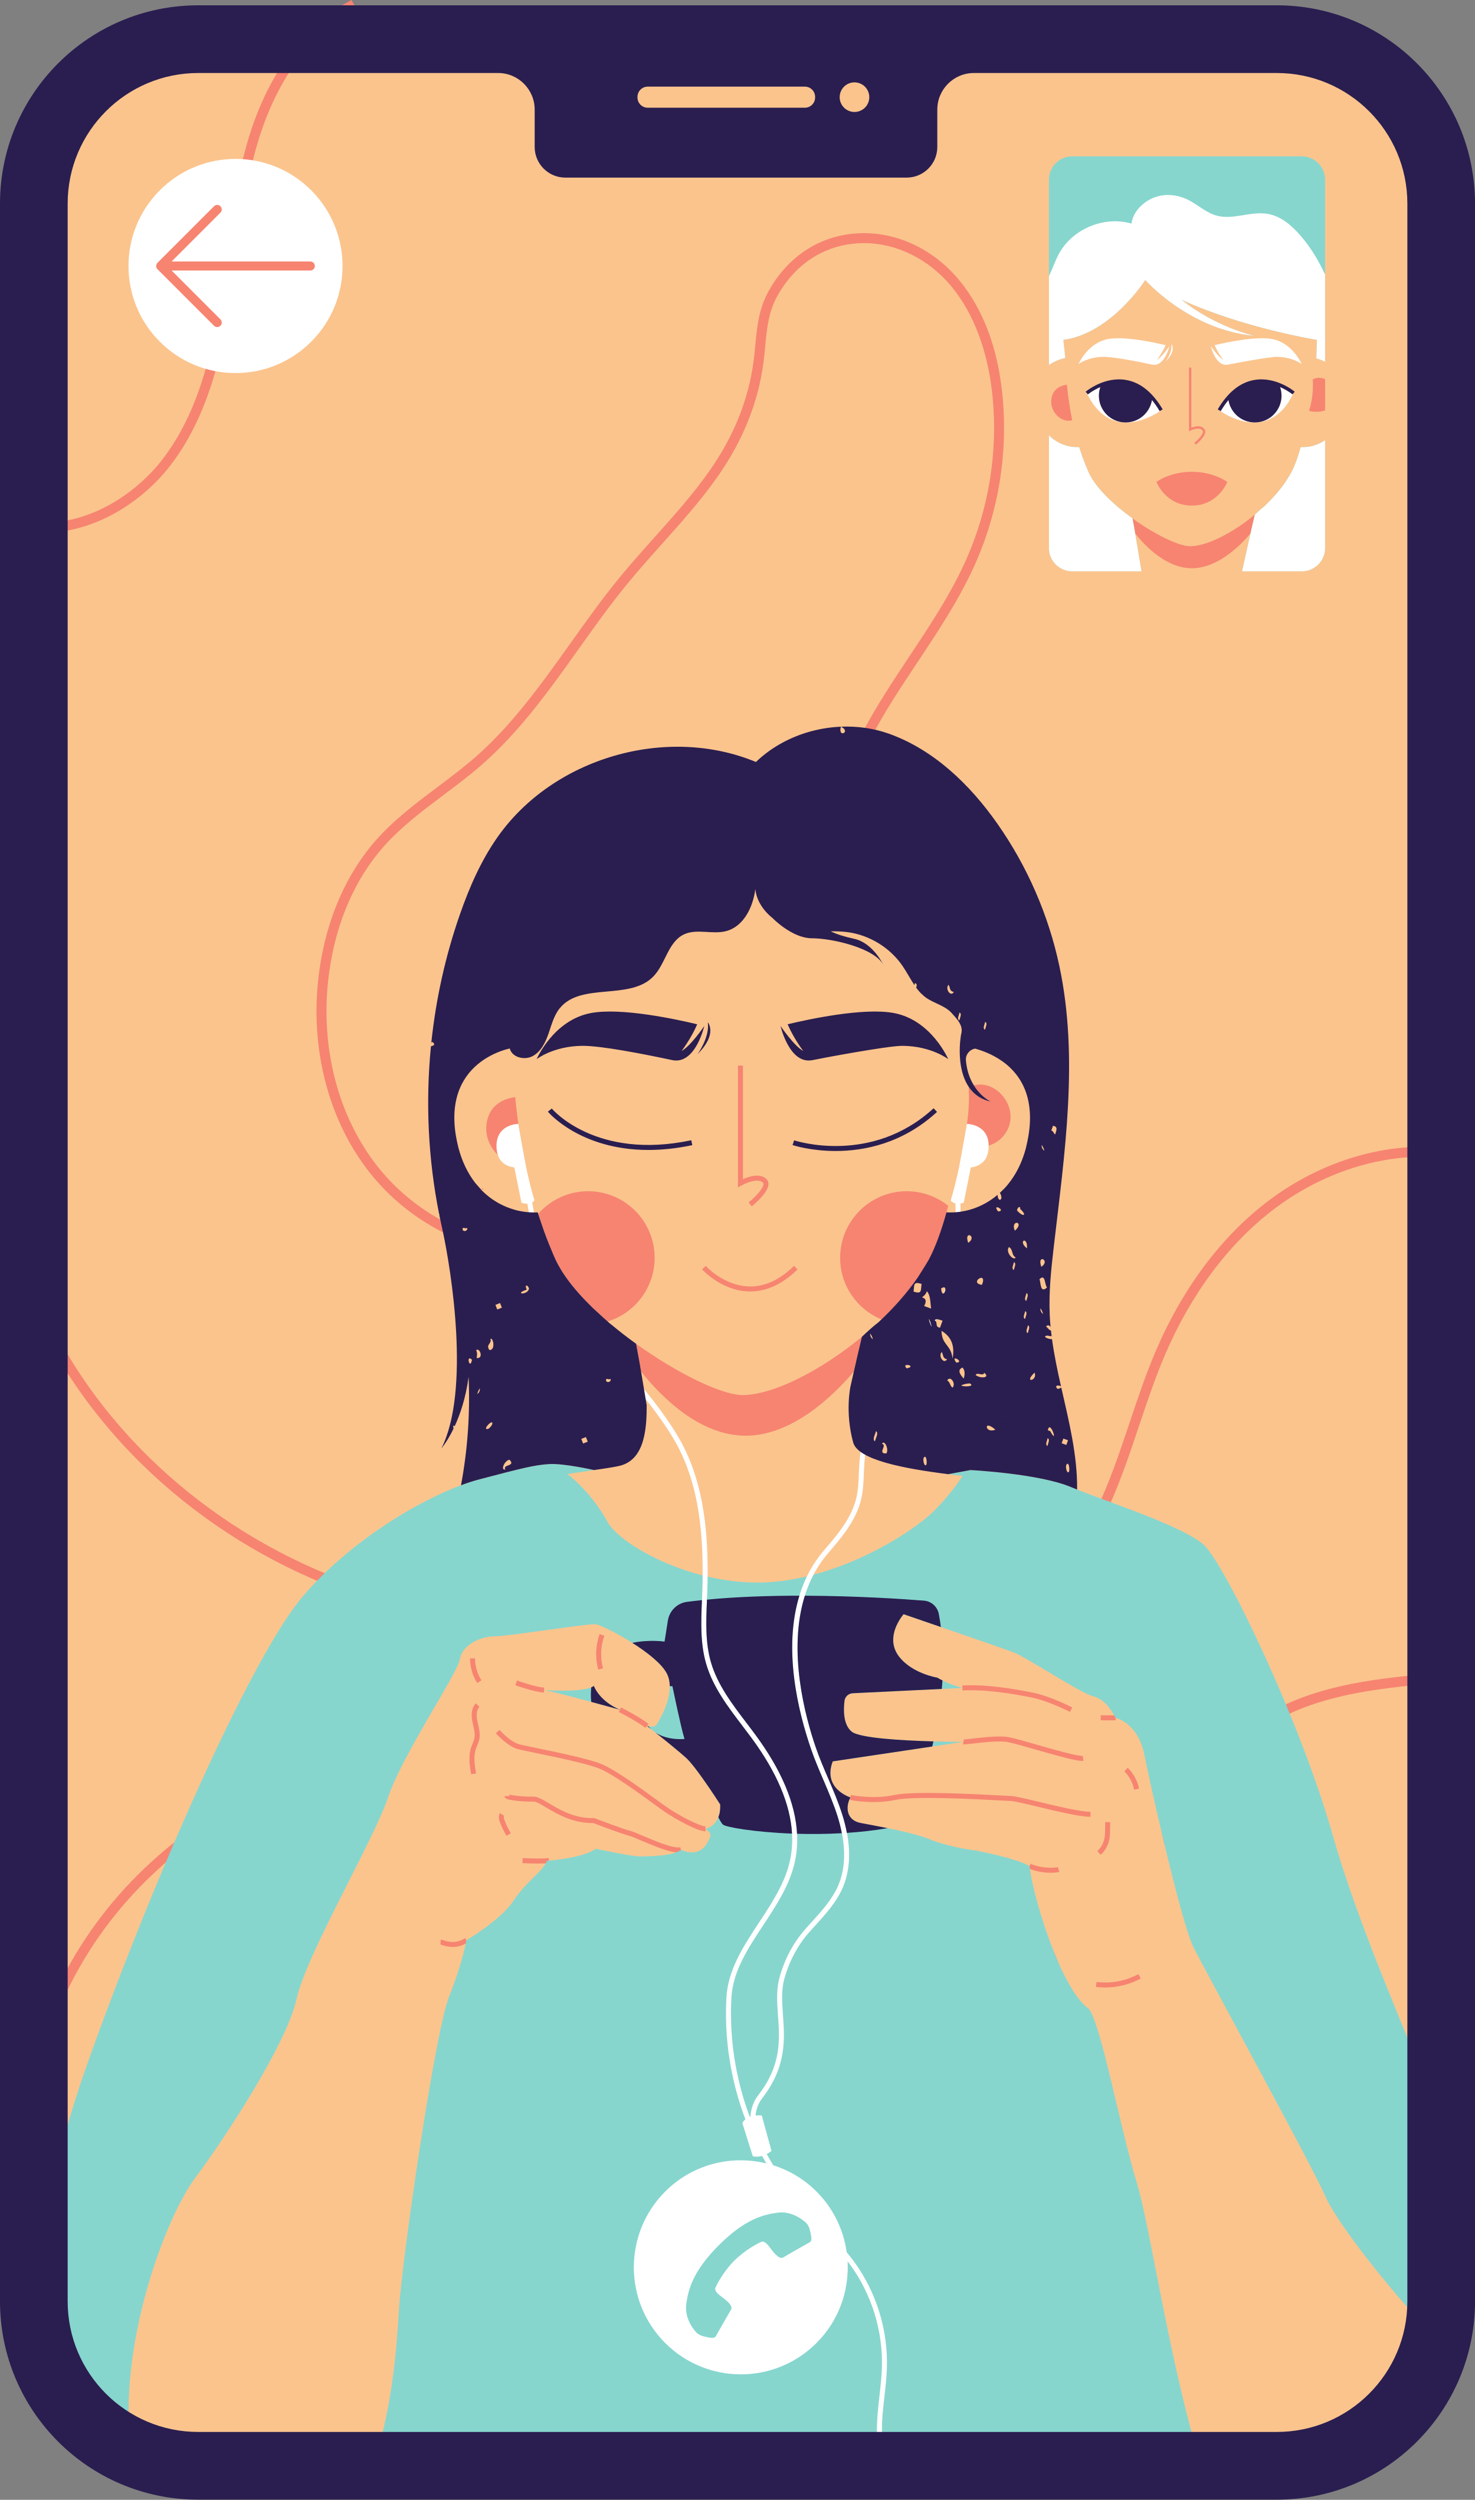
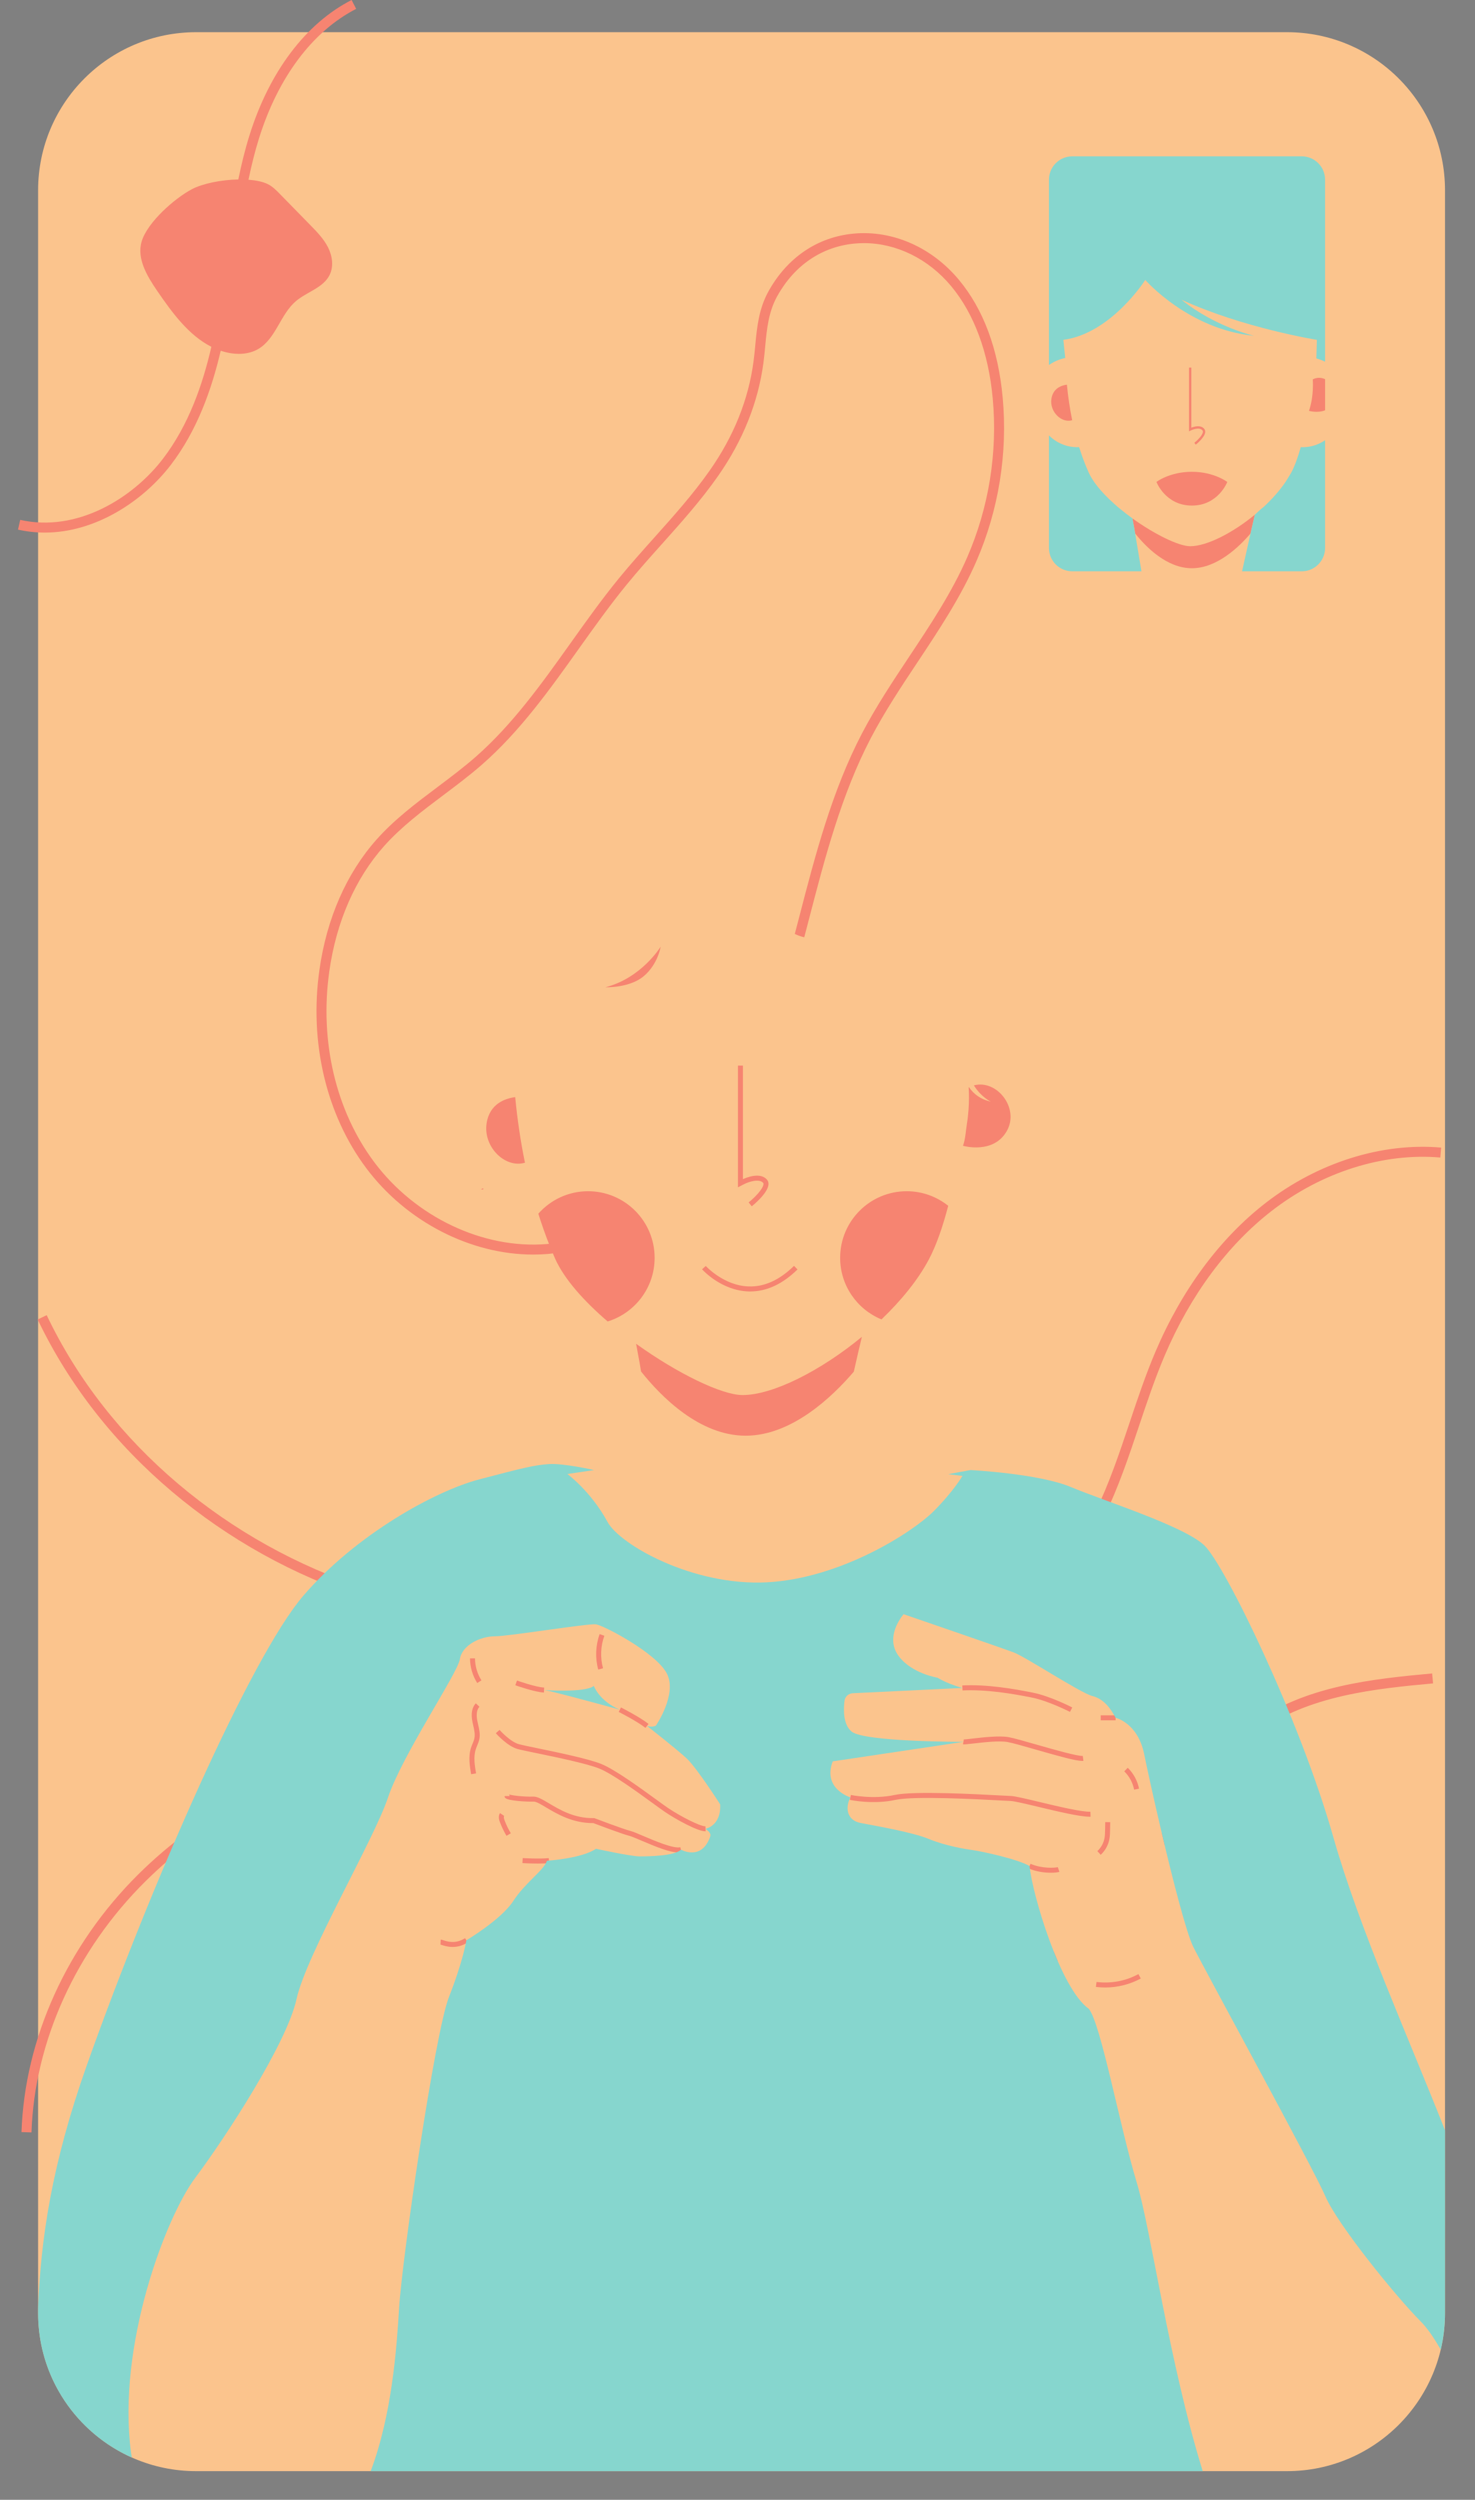
<svg xmlns="http://www.w3.org/2000/svg" height="500.2" preserveAspectRatio="xMidYMid meet" version="1.0" viewBox="0.0 -0.0 295.3 500.2" width="295.3" zoomAndPan="magnify">
  <rect x="0.0" y="-0.0" width="295.3" height="500.2" fill="#808080" stroke="none" />
  <defs>
    <clipPath id="a">
-       <path d="M 0 1 L 295.309 1 L 295.309 500.172 L 0 500.172 Z M 0 1" />
-     </clipPath>
+       </clipPath>
  </defs>
  <g>
    <g id="change1_1">
      <path d="M 257.652 494.465 L 39.27 494.465 C 21.797 494.465 7.629 480.297 7.629 462.82 L 7.629 38.082 C 7.629 20.605 21.797 6.441 39.27 6.441 L 257.652 6.441 C 275.129 6.441 289.297 20.605 289.297 38.082 L 289.297 462.82 C 289.297 480.297 275.129 494.465 257.652 494.465" fill="#fbc48d" />
    </g>
    <g id="change2_1">
      <path d="M 161.273 444.68 C 160.719 444.195 158.512 442.336 155.594 442.754 C 152.68 443.168 149.07 444.102 143.91 449.262 C 138.754 454.422 137.82 458.027 137.402 460.945 C 136.984 463.863 138.844 466.066 139.328 466.625 C 139.816 467.18 140.562 467.438 141.086 467.543 C 141.605 467.648 142.977 468.082 143.305 467.477 C 143.637 466.867 145.859 462.977 146.363 462.129 C 146.863 461.273 145.008 459.973 144.453 459.559 C 143.895 459.141 142.941 458.395 143.234 457.75 C 143.531 457.109 144.816 454.539 147.004 452.352 C 149.188 450.168 151.758 448.883 152.398 448.586 C 153.043 448.293 153.789 449.246 154.207 449.805 C 154.621 450.359 155.926 452.215 156.777 451.711 C 157.629 451.211 161.516 448.984 162.125 448.656 C 162.73 448.324 162.297 446.957 162.191 446.434 C 162.09 445.914 161.828 445.168 161.273 444.68 Z M 265.285 82.105 L 265.285 75.871 C 264.531 75.523 263.664 75.48 262.82 75.91 C 262.82 75.91 263.105 79.172 262.062 82.215 C 262.062 82.215 263.766 82.699 265.285 82.105 Z M 227.102 105.785 C 227.117 105.863 227.129 105.945 227.141 106.023 C 227.18 106.262 227.223 106.504 227.262 106.742 C 229.43 109.469 233.609 113.703 238.617 113.703 C 243.613 113.703 248.023 109.484 250.355 106.758 C 250.77 104.938 251.09 103.555 251.234 102.98 C 246.758 106.664 241.57 109.297 238.281 109.297 C 236.016 109.297 231.176 106.934 226.719 103.73 C 226.754 103.91 227.039 105.43 227.102 105.785 Z M 214.656 84.086 C 214.176 81.75 213.828 79.363 213.598 76.973 C 212.547 77.105 210.809 77.66 210.492 79.832 C 210.117 82.379 212.508 84.727 214.656 84.086 Z M 238.617 101.164 C 243.902 101.164 245.707 96.441 245.707 96.441 C 245.707 96.441 243.055 94.402 238.617 94.402 C 234.176 94.402 231.48 96.441 231.527 96.441 C 231.527 96.441 233.332 101.164 238.617 101.164 Z M 240.715 86.09 C 240.801 86.184 240.836 86.293 240.824 86.434 C 240.758 87.156 239.562 88.246 239.109 88.605 L 239.395 88.969 C 239.578 88.824 241.191 87.523 241.285 86.477 C 241.309 86.203 241.23 85.969 241.062 85.777 C 240.359 84.992 239.109 85.344 238.512 85.578 L 238.512 73.551 L 238.051 73.551 L 238.051 86.312 L 238.387 86.141 C 238.402 86.133 240.035 85.324 240.715 86.09 Z M 128.895 195.316 C 131.746 192.898 132.266 189.43 132.266 189.43 C 132.266 189.43 128.461 195.688 121.211 197.547 C 121.211 197.547 126.043 197.73 128.895 195.316 Z M 141.301 253.316 L 140.555 253.98 C 140.711 254.156 144.43 258.234 149.848 258.41 C 149.969 258.414 150.086 258.414 150.203 258.414 C 153.5 258.414 156.684 256.934 159.664 254.008 L 158.965 253.293 C 156.082 256.121 153.043 257.516 149.891 257.41 C 144.902 257.258 141.336 253.355 141.301 253.316 Z M 219.531 396.578 L 219.402 397.57 C 220.023 397.648 220.648 397.688 221.273 397.688 C 223.746 397.688 226.219 397.07 228.391 395.887 L 227.914 395.008 C 225.375 396.391 222.395 396.949 219.531 396.578 Z M 223.352 343.223 L 220.371 343.223 L 220.371 344.223 L 223.352 344.223 Z M 220.367 371.137 C 221.266 370.309 221.887 369.191 222.105 367.992 C 222.219 367.387 222.23 366.785 222.242 366.203 L 222.27 364.609 L 221.27 364.594 L 221.242 366.188 C 221.23 366.727 221.223 367.285 221.125 367.809 C 220.941 368.801 220.434 369.719 219.691 370.398 Z M 225.781 353.723 L 225.082 354.438 C 226.09 355.418 226.789 356.719 227.055 358.098 L 228.039 357.902 C 227.73 356.328 226.93 354.844 225.781 353.723 Z M 206.324 372.938 L 205.914 373.848 C 207.41 374.523 209.125 374.727 210.391 374.727 C 211.188 374.727 211.809 374.645 212.094 374.551 L 211.777 373.602 C 211.246 373.777 208.504 373.918 206.324 372.938 Z M 208.145 360.578 C 205.387 359.918 203.211 359.398 202.375 359.367 C 202.086 359.359 201.469 359.324 200.609 359.277 C 195.781 359.02 182.949 358.324 179.102 359.164 C 174.816 360.098 170.398 359.176 170.352 359.164 L 170.145 360.145 C 170.332 360.184 174.812 361.125 179.316 360.141 C 183.031 359.332 195.762 360.02 200.555 360.277 C 201.422 360.324 202.047 360.359 202.34 360.367 C 203.074 360.395 205.426 360.957 207.914 361.551 C 211.785 362.477 216.16 363.52 218.156 363.52 C 218.219 363.52 218.281 363.52 218.34 363.516 L 218.301 362.516 C 216.555 362.582 211.887 361.473 208.145 360.578 Z M 201.871 347.586 C 200.035 347.27 196.855 347.633 194.75 347.875 C 193.957 347.969 193.133 348.066 192.965 348.043 L 192.883 348.535 L 192.785 349.027 C 193.031 349.074 193.496 349.027 194.863 348.867 C 196.914 348.633 200.008 348.273 201.699 348.57 C 202.699 348.742 204.988 349.402 207.414 350.098 C 212.117 351.445 215.379 352.352 216.66 352.352 C 216.75 352.352 216.832 352.348 216.906 352.336 L 216.773 351.348 C 215.82 351.449 211.125 350.121 207.688 349.137 C 205.133 348.402 202.922 347.77 201.871 347.586 Z M 192.66 337.25 L 192.707 338.246 C 197.527 338.023 202.66 338.891 206.59 339.676 C 209.902 340.336 214.172 342.523 214.215 342.543 L 214.672 341.656 C 214.492 341.562 210.238 339.383 206.785 338.691 C 202.801 337.895 197.59 337.008 192.66 337.25 Z M 100.105 362.789 C 99.645 363.469 99.973 364.32 100.098 364.645 C 100.453 365.574 100.895 366.48 101.402 367.34 L 102.266 366.828 C 101.781 366.02 101.367 365.164 101.031 364.285 C 100.852 363.82 100.82 363.516 100.934 363.352 Z M 95.57 344.367 C 95.387 343.465 95.309 342.23 95.988 341.512 L 95.258 340.824 C 94.48 341.652 94.254 342.914 94.59 344.566 C 94.637 344.805 94.691 345.039 94.746 345.277 C 94.949 346.164 95.141 347 94.98 347.801 C 94.91 348.168 94.762 348.531 94.602 348.914 C 94.5 349.164 94.395 349.418 94.309 349.676 C 93.723 351.461 94.039 353.348 94.32 355.012 L 95.309 354.848 C 95.047 353.297 94.75 351.539 95.262 349.988 C 95.336 349.754 95.434 349.523 95.527 349.293 C 95.695 348.883 95.871 348.461 95.965 347.992 C 96.164 346.984 95.938 346.004 95.719 345.055 C 95.668 344.824 95.613 344.598 95.57 344.367 Z M 94.098 331.836 C 94.102 333.559 94.617 335.309 95.543 336.766 L 96.387 336.227 C 95.559 334.934 95.102 333.367 95.098 331.832 Z M 88.711 388.219 C 88.492 388.145 88.371 388.102 88.238 388.102 L 88.184 389.098 C 88.227 389.105 88.301 389.133 88.391 389.164 C 88.82 389.309 89.617 389.578 90.621 389.578 C 91.512 389.578 92.559 389.363 93.648 388.66 L 93.102 387.82 C 91.199 389.059 89.457 388.469 88.711 388.219 Z M 104.648 371.797 L 104.59 372.797 C 104.684 372.801 106.156 372.887 107.691 372.887 C 108.492 372.887 109.309 372.863 109.961 372.793 L 109.855 371.801 C 108.039 371.992 104.684 371.801 104.648 371.797 Z M 118.797 364.797 C 119.555 365.082 124.578 366.988 126.016 367.348 C 126.43 367.449 127.336 367.84 128.387 368.285 C 131.43 369.586 134.109 370.664 135.781 370.664 C 136.023 370.664 136.246 370.641 136.445 370.594 L 136.211 369.621 C 134.836 369.957 131.047 368.332 128.781 367.367 C 127.645 366.883 126.746 366.5 126.258 366.375 C 124.793 366.012 119.125 363.848 119.066 363.828 L 118.977 363.793 L 118.883 363.793 C 114.949 363.871 112.039 362.102 109.895 360.832 C 108.547 360.035 107.57 359.453 106.715 359.492 C 104.848 359.566 102.199 359.223 101.848 359.035 C 101.906 359.066 102.023 359.191 102.023 359.387 L 101.023 359.387 L 101.051 359.648 L 101.203 359.797 C 101.758 360.328 105.379 360.539 106.754 360.492 C 107.332 360.445 108.277 361.035 109.387 361.691 C 111.602 363.004 114.629 364.797 118.727 364.797 C 118.75 364.797 118.773 364.797 118.797 364.797 Z M 141.273 366.434 L 141.23 365.434 C 141.223 365.434 141.211 365.434 141.199 365.434 C 140.113 365.434 136.152 363.402 133.738 361.766 C 133.176 361.387 132.32 360.766 131.297 360.02 C 128.039 357.652 123.109 354.07 120.375 352.961 C 117.84 351.93 111.633 350.645 107.527 349.797 C 105.824 349.445 104.484 349.168 103.922 349.016 C 102.129 348.531 100.035 346.172 100.012 346.148 L 99.262 346.809 C 99.355 346.914 101.574 349.422 103.66 349.98 C 104.25 350.141 105.609 350.422 107.324 350.777 C 111.395 351.617 117.547 352.891 120 353.887 C 122.621 354.949 127.488 358.488 130.711 360.828 C 131.742 361.582 132.609 362.211 133.18 362.594 C 135.234 363.988 139.637 366.434 141.215 366.434 C 141.234 366.434 141.254 366.434 141.273 366.434 Z M 124.32 341.652 L 123.871 342.547 C 123.906 342.562 127.516 344.391 129.223 345.738 L 129.844 344.953 C 128.055 343.543 124.473 341.73 124.32 341.652 Z M 108.945 337.676 C 107.227 337.59 103.543 336.281 103.504 336.27 L 103.168 337.211 C 103.324 337.266 107.031 338.582 108.898 338.672 Z M 120.051 326.973 C 119.234 329.234 119.133 331.758 119.766 334.078 L 120.73 333.812 C 120.148 331.691 120.242 329.383 120.992 327.312 Z M 194.973 217.18 C 196.441 219.547 198.355 220.43 198.355 220.43 C 196.312 219.984 194.93 218.902 193.996 217.547 C 193.973 217.559 193.949 217.562 193.926 217.574 C 193.926 217.574 194.215 220.887 193.578 224.883 C 193.355 226.273 193.297 227.82 192.797 229.27 C 192.797 229.27 199.004 231.066 201.633 226.191 C 204.074 221.66 199.559 215.953 194.973 217.18 Z M 96.762 238 L 96.762 237.879 L 96.711 237.773 L 96.258 238 L 95.816 238.219 L 96.262 238 Z M 170.934 274.469 C 171.695 271.109 172.285 268.555 172.551 267.496 C 164.297 274.293 154.73 279.145 148.664 279.145 C 144.492 279.145 135.566 274.789 127.344 268.879 C 127.344 268.879 127.348 268.879 127.348 268.879 C 127.41 269.211 127.93 272.012 128.047 272.672 C 128.074 272.816 128.098 272.965 128.121 273.109 C 128.195 273.551 128.27 273.992 128.344 274.434 C 132.344 279.461 140.047 287.277 149.285 287.277 C 158.5 287.277 166.637 279.496 170.934 274.469 Z M 97.414 224.805 C 96.727 229.504 101.133 233.836 105.098 232.652 C 104.211 228.348 103.57 223.945 103.145 219.531 C 101.207 219.781 98 220.809 97.414 224.805 Z M 185.953 252.023 C 187.484 249.141 188.766 245.391 189.836 241.277 C 187.555 239.453 184.672 238.359 181.523 238.359 C 174.168 238.359 168.199 244.324 168.199 251.684 C 168.199 257.25 171.621 262.016 176.473 264.008 C 180.383 260.266 183.762 256.148 185.953 252.023 Z M 147.738 213.223 L 147.738 237.574 L 149.086 236.887 C 149.781 236.539 151.957 235.75 152.785 236.68 C 152.828 236.727 152.867 236.785 152.855 236.941 C 152.77 237.91 151.066 239.66 149.883 240.594 L 150.5 241.379 C 150.629 241.277 153.691 238.84 153.852 237.027 C 153.883 236.629 153.777 236.289 153.527 236.012 C 152.156 234.473 149.32 235.672 148.738 235.945 L 148.738 213.223 Z M 159.809 418.18 C 156.395 419.156 152.859 420.023 149.441 420.863 C 140.02 423.176 130.281 425.566 121.762 430.57 C 104.012 441.004 93.742 463.285 97.344 483.555 C 97.605 485.031 97.984 486.715 99.164 487.988 C 99.938 488.824 101.121 489.363 102.277 489.363 C 103.035 489.363 103.785 489.133 104.395 488.602 L 103.086 487.094 C 102.449 487.641 101.246 487.297 100.633 486.633 C 99.82 485.754 99.527 484.402 99.312 483.207 C 95.852 463.727 105.719 442.316 122.777 432.297 C 131.039 427.441 140.637 425.086 149.918 422.809 C 153.355 421.965 156.91 421.09 160.359 420.102 C 179.324 414.66 196.879 405.129 211.766 392.398 C 211.492 391.766 211.219 391.117 210.957 390.461 C 196.18 403.215 178.703 412.758 159.809 418.18 Z M 250.438 345.168 C 244.32 349.754 239.93 356.145 235.684 362.328 C 234.66 363.824 233.633 365.312 232.59 366.777 C 232.789 367.625 232.992 368.48 233.195 369.336 C 233.508 368.91 233.824 368.488 234.129 368.062 C 235.215 366.551 236.273 365.008 237.332 363.465 C 241.488 357.41 245.785 351.156 251.637 346.77 C 261.762 339.18 275.703 337.883 286.902 336.84 L 286.719 334.848 C 275.266 335.914 261.016 337.242 250.438 345.168 Z M 9.348 263.16 L 7.543 264.023 C 20.188 290.555 44.852 310.773 72.875 319.809 C 73.016 319.145 73.168 318.496 73.332 317.863 C 45.887 308.977 21.734 289.156 9.348 263.16 Z M 27.715 375.02 C 13.449 389.148 4.918 407.957 4.305 426.621 L 6.305 426.688 C 6.898 408.527 15.215 390.211 29.121 376.441 C 41.254 364.426 57.184 355.914 75.367 351.691 C 75.141 351.059 74.938 350.422 74.73 349.785 C 56.262 354.105 40.07 362.785 27.715 375.02 Z M 253.391 240.699 C 244.227 247.793 236.594 258.094 231.32 270.484 C 229.344 275.129 227.719 279.98 226.145 284.676 C 224.133 290.691 222.047 296.91 219.227 302.664 C 218.871 303.383 218.5 304.09 218.125 304.797 C 218.609 305.43 219.023 306.07 219.359 306.707 C 219.938 305.664 220.496 304.613 221.02 303.547 C 223.902 297.672 226.008 291.387 228.043 285.309 C 229.602 280.652 231.215 275.84 233.16 271.27 C 238.301 259.191 245.719 249.168 254.613 242.281 C 264.656 234.508 276.957 230.629 288.355 231.617 L 288.527 229.629 C 276.637 228.586 263.824 232.621 253.391 240.699 Z M 109.664 250.918 C 110.004 250.891 110.348 250.836 110.688 250.797 C 110.844 251.16 110.992 251.527 111.152 251.887 C 112.984 255.961 116.93 260.363 121.656 264.418 C 127.102 262.742 131.059 257.676 131.059 251.684 C 131.059 244.324 125.094 238.359 117.734 238.359 C 113.766 238.359 110.215 240.102 107.773 242.852 C 108.469 245.047 109.223 247.203 110.062 249.297 C 110.004 249.156 109.941 249.02 109.887 248.879 C 109.758 248.891 109.629 248.914 109.496 248.926 C 96.738 249.984 83.152 243.543 74.906 232.516 C 67.23 222.246 63.953 208.348 65.926 194.379 C 67.32 184.469 71.109 175.805 76.879 169.316 C 80.34 165.43 84.617 162.219 88.758 159.109 C 91.352 157.16 94.039 155.145 96.527 152.965 C 104.137 146.297 110.09 137.941 115.848 129.859 C 118.922 125.551 122.098 121.094 125.477 116.961 C 127.734 114.203 130.16 111.492 132.508 108.871 C 136.371 104.555 140.367 100.094 143.762 95.242 C 148.73 88.148 151.781 80.539 152.84 72.625 C 152.988 71.504 153.094 70.395 153.195 69.297 C 153.535 65.754 153.855 62.41 155.609 59.254 C 159.039 53.086 164.535 49.352 171.086 48.738 C 171.711 48.68 172.332 48.648 172.953 48.648 C 179.453 48.648 185.875 51.785 190.434 57.266 C 195.023 62.781 197.898 70.539 198.746 79.703 C 199.746 90.539 197.977 101.543 193.633 111.52 C 190.582 118.523 186.246 125.039 182.055 131.344 C 178.766 136.293 175.359 141.41 172.559 146.777 C 166.543 158.305 163.219 171.109 160.004 183.492 C 159.711 184.621 159.418 185.75 159.121 186.879 C 159.723 187.16 160.359 187.398 161.012 187.551 C 161.324 186.367 161.633 185.184 161.941 183.992 C 165.129 171.719 168.422 159.027 174.332 147.703 C 177.086 142.43 180.461 137.355 183.723 132.453 C 187.961 126.074 192.348 119.484 195.469 112.316 C 199.945 102.031 201.766 90.691 200.738 79.52 C 199.84 69.816 196.891 61.898 191.973 55.988 C 186.555 49.473 178.676 46.016 170.902 46.746 C 163.672 47.422 157.621 51.52 153.859 58.281 C 151.902 61.805 151.547 65.516 151.207 69.105 C 151.105 70.18 151 71.266 150.855 72.359 C 149.844 79.953 146.906 87.27 142.121 94.098 C 138.797 98.848 134.84 103.266 131.016 107.539 C 128.656 110.176 126.215 112.902 123.93 115.691 C 120.504 119.879 117.309 124.363 114.219 128.699 C 108.527 136.688 102.645 144.945 95.211 151.461 C 92.777 153.59 90.121 155.582 87.555 157.512 C 83.34 160.676 78.977 163.949 75.387 167.988 C 69.352 174.77 65.398 183.801 63.945 194.102 C 61.902 208.59 65.312 223.027 73.305 233.715 C 81.332 244.449 94.203 251.039 106.758 251.035 C 107.727 251.035 108.699 250.996 109.664 250.918 Z M 8.949 106.57 C 7.184 106.57 5.398 106.379 3.605 105.973 L 4.047 104.023 C 15.371 106.59 26.57 99.723 32.637 91.777 C 37.77 85.059 40.578 76.953 42.316 69.391 C 37.781 67.109 34.445 62.539 31.492 58.234 C 29.453 55.258 27.316 51.719 28.375 48.27 C 29.539 44.473 34.898 39.727 38.398 37.867 C 40.535 36.734 44.281 35.969 47.715 35.906 C 48.324 32.914 49.047 29.945 49.961 27.031 C 53.949 14.312 61.203 4.711 70.391 -0.004 L 71.305 1.777 C 62.598 6.246 55.695 15.426 51.871 27.629 C 51.016 30.355 50.332 33.148 49.746 35.961 C 51.246 36.074 52.594 36.348 53.594 36.832 C 54.539 37.293 55.297 38.059 56.031 38.809 C 58.066 40.891 60.105 42.973 62.141 45.055 C 63.477 46.422 64.836 47.816 65.691 49.527 C 66.547 51.238 66.836 53.344 65.973 55.055 C 64.672 57.625 61.41 58.402 59.219 60.277 C 56.109 62.938 55.234 67.777 51.695 69.84 C 49.812 70.934 47.469 71.012 45.348 70.512 C 44.953 70.414 44.566 70.305 44.188 70.18 C 42.395 77.863 39.492 86.098 34.227 92.988 C 28.719 100.199 19.195 106.57 8.949 106.57" fill="#f68471" />
    </g>
    <g id="change3_1">
      <path d="M 260.613 31.281 L 214.676 31.281 C 212.094 31.281 210.004 33.375 210.004 35.953 L 210.004 73.051 C 210.062 73.008 210.121 72.957 210.184 72.914 C 210.25 72.867 210.387 72.785 210.473 72.73 C 211.918 71.848 213.266 71.637 213.266 71.637 L 212.887 68 C 222.469 66.738 229.285 56.016 229.285 56.016 C 229.285 56.016 237.949 65.922 251.059 67.191 C 251.059 67.191 243.32 65.445 236.527 59.965 C 248.938 65.648 263.641 68 263.641 68 C 263.641 68 263.641 68.555 263.539 71.707 C 263.902 71.816 264.551 72.016 265.285 72.375 L 265.285 35.953 C 265.285 33.375 263.191 31.281 260.613 31.281 Z M 258.5 94.59 C 258.309 94.949 257.379 96.418 257.297 96.539 C 256.133 98.223 254.668 99.871 253.035 101.395 C 252.609 101.703 251.688 102.527 251.234 102.98 C 250.918 104.223 249.789 109.254 248.664 114.316 L 228.523 114.316 C 228.062 111.555 227.602 108.789 227.141 106.023 C 227.129 105.945 227.117 105.863 227.102 105.785 C 227.039 105.43 226.754 103.91 226.719 103.73 C 225.812 103.074 224.922 102.387 224.07 101.676 C 224.031 101.691 222.371 100.18 222.008 99.832 C 221.984 99.809 221.172 98.984 221.145 98.957 C 220.117 97.883 219.242 96.797 218.594 95.734 C 218.566 95.691 218.301 95.227 218.277 95.184 C 218.156 94.961 218.039 94.734 217.941 94.516 C 217.504 93.539 217.102 92.535 216.73 91.508 C 216.672 91.355 216.141 89.789 216.039 89.473 C 215.234 89.512 214.434 89.426 213.656 89.227 C 213.633 89.219 213.223 89.094 213.184 89.082 C 212.023 88.703 210.938 88.051 210.004 87.125 L 210.004 109.645 C 210.004 112.227 212.094 114.316 214.676 114.316 L 260.613 114.316 C 263.191 114.316 265.285 112.227 265.285 109.645 L 265.285 88.09 C 263.824 89.086 262.129 89.562 260.414 89.473 C 259.871 91.422 259.242 93.195 258.5 94.59 Z M 276.441 488.309 C 276.691 488.125 276.934 487.934 277.18 487.742 C 276.934 487.934 276.691 488.125 276.441 488.309 Z M 269.777 492.07 C 269.984 491.984 270.191 491.895 270.398 491.805 C 270.191 491.895 269.984 491.984 269.777 492.07 Z M 274.652 489.531 C 275.16 489.207 275.66 488.867 276.148 488.52 C 275.66 488.867 275.16 489.207 274.652 489.531 Z M 277.535 487.461 C 277.777 487.266 278.012 487.066 278.25 486.863 C 278.012 487.066 277.777 487.266 277.535 487.461 Z M 273.566 490.191 C 273.785 490.062 274.008 489.938 274.223 489.805 C 274.008 489.938 273.785 490.062 273.566 490.191 Z M 271.715 491.191 C 271.504 491.297 271.293 491.395 271.078 491.496 C 271.293 491.395 271.504 491.297 271.715 491.191 Z M 272.344 490.867 C 272.562 490.754 272.777 490.641 272.988 490.523 C 272.777 490.641 272.562 490.754 272.344 490.867 Z M 279.289 485.934 C 279.055 486.152 278.816 486.367 278.578 486.578 C 278.816 486.367 279.055 486.152 279.289 485.934 Z M 283.617 480.941 C 282.656 482.312 281.59 483.605 280.43 484.809 C 281.59 483.605 282.656 482.312 283.617 480.941 Z M 288.441 470.16 C 288.34 470.594 288.23 471.02 288.109 471.445 C 288.23 471.02 288.34 470.594 288.441 470.16 Z M 118.887 337.344 C 117.152 338.777 108.652 338.156 108.922 338.176 C 110.133 338.25 124.098 342.102 124.098 342.102 C 119.945 340.363 118.887 337.344 118.887 337.344 Z M 266.961 367.684 C 260.16 343.727 245.191 313.117 241.113 309.227 C 237.031 305.34 220.898 300.285 214.441 297.566 C 207.988 294.844 194.285 294.152 194.285 294.152 L 189.836 294.977 L 192.684 295.32 C 192.684 295.32 190.965 298.344 186.883 302.426 C 182.801 306.508 168.418 315.836 153.551 316.613 C 138.688 317.391 124.086 309.066 121.637 304.547 C 118.293 298.379 113.59 294.945 113.59 294.945 L 118.926 294.152 C 118.926 294.152 112.824 292.762 109.906 292.957 C 106.992 293.152 104.859 293.68 95.965 296.012 C 87.07 298.344 71.23 307.09 60.734 319.289 C 50.238 331.488 30.219 377.062 17.391 413.219 C 10.312 433.168 8.148 448.145 7.629 461.875 L 7.629 462.879 C 7.629 475.754 15.336 486.82 26.387 491.742 C 26.332 491.395 26.273 491.059 26.227 490.707 C 23.395 469.344 33.203 443.617 39.09 435.77 C 44.977 427.922 57.402 408.953 59.363 400.016 C 61.328 391.074 74.844 368.184 77.676 359.684 C 80.512 351.18 91.629 334.828 92.066 331.996 C 92.504 329.16 96.207 327.418 99.043 327.418 C 101.879 327.418 117.793 324.801 119.316 325.02 C 120.844 325.234 131.309 330.688 133.488 334.828 C 135.668 338.973 131.309 345.293 131.309 345.293 C 130.516 345.695 129.531 345.348 129.531 345.348 C 129.531 345.348 135.422 349.949 137.461 351.84 C 139.496 353.727 144.18 361.047 144.18 361.047 C 144.402 365.352 141.254 365.934 141.254 365.934 C 141.984 366.492 142.355 366.965 142.215 367.391 C 140.512 372.496 136.328 370.105 136.328 370.105 C 135.117 371.391 129.781 371.453 128.039 371.453 C 126.293 371.453 119.316 369.93 119.316 369.93 C 116.484 371.891 109.508 372.328 109.508 372.328 C 108.852 374.289 105.148 376.688 102.75 380.395 C 100.352 384.102 93.375 388.242 93.375 388.242 C 93.375 388.242 92.719 392.383 89.887 399.578 C 87.051 406.773 80.512 451.902 79.91 461.711 C 79.41 469.934 78.473 483.195 74.211 494.465 L 240.789 494.465 C 234.047 472.707 230.395 445.996 227.586 436.73 C 224.152 425.402 220.379 404.809 217.973 401.945 C 212.277 397.91 206.688 379.094 206.121 373.395 C 203.84 372.023 196.676 370.453 194.516 370.164 C 193.238 369.992 189.254 369.336 185.934 367.961 C 182.617 366.59 174.906 365.273 172.316 364.773 C 169.441 364.219 169.219 361.598 170.25 359.652 C 170.25 359.652 164.625 357.934 166.715 352.441 L 192.883 348.535 C 192.883 348.535 173.004 348.566 170.488 346.477 C 168.797 345.074 168.852 342.121 169.07 340.34 C 169.172 339.492 169.875 338.848 170.727 338.809 L 192.684 337.75 C 192.684 337.75 189.953 337.055 187.652 335.691 C 187.652 335.691 182.617 334.891 179.984 331.461 C 177.352 328.027 179.871 324.25 180.898 322.992 C 180.898 322.992 200.582 329.742 202.984 330.656 C 205.387 331.574 216.371 338.781 218.66 339.355 C 220.949 339.926 222.324 341.797 223.352 343.723 C 223.352 343.723 227.816 344.73 229.074 351.027 C 229.598 353.645 230.973 359.926 232.574 366.715 C 234.82 376.246 237.512 386.781 238.914 389.59 C 241.316 394.395 262.945 433.871 265.348 439.477 C 267.75 445.086 279.535 459.617 284.457 464.535 C 285.656 465.734 287.031 467.691 288.441 470.16 C 288.996 467.82 289.297 465.387 289.297 462.879 L 289.297 426.27 C 282.07 407.867 272.117 385.84 266.961 367.684 Z M 284.316 479.891 C 284.098 480.234 283.871 480.574 283.637 480.91 C 283.871 480.574 284.098 480.234 284.316 479.891 Z M 288.105 471.469 C 287.383 474.02 286.352 476.441 285.051 478.688 C 286.352 476.441 287.383 474.02 288.105 471.469 Z M 285.02 478.742 C 284.812 479.098 284.598 479.445 284.379 479.793 C 284.598 479.445 284.812 479.098 285.02 478.742 Z M 260.734 494.316 C 260.926 494.301 261.117 494.277 261.305 494.254 C 261.117 494.277 260.926 494.301 260.734 494.316 Z M 30.992 493.379 C 31.461 493.504 31.93 493.613 32.406 493.723 C 31.93 493.617 31.461 493.504 30.992 493.379 Z M 34.23 494.07 C 34.656 494.137 35.086 494.191 35.516 494.242 C 35.086 494.191 34.656 494.137 34.23 494.07 Z M 32.602 493.766 C 33.047 493.859 33.496 493.941 33.949 494.02 C 33.496 493.941 33.047 493.859 32.602 493.766 Z M 30.883 493.348 C 30.391 493.211 29.898 493.066 29.414 492.906 C 29.898 493.066 30.391 493.211 30.883 493.348 Z M 37.543 494.422 C 38.098 494.449 38.652 494.465 39.215 494.465 C 38.652 494.465 38.098 494.449 37.543 494.422 Z M 27.875 492.359 C 27.375 492.168 26.879 491.961 26.387 491.742 C 26.879 491.961 27.375 492.168 27.875 492.359 Z M 29.375 492.895 C 28.871 492.727 28.371 492.551 27.875 492.359 C 28.371 492.551 28.871 492.727 29.375 492.895 Z M 267.348 492.961 C 267.219 493.004 267.09 493.047 266.961 493.086 C 267.09 493.047 267.219 493.004 267.348 492.961 Z M 264.277 493.777 C 264.086 493.816 263.898 493.852 263.707 493.891 C 263.898 493.852 264.086 493.816 264.277 493.777 Z M 262.812 494.047 C 262.617 494.082 262.422 494.109 262.223 494.137 C 262.422 494.109 262.617 494.082 262.812 494.047 Z M 265.711 493.441 C 265.543 493.484 265.375 493.52 265.207 493.562 C 265.375 493.52 265.543 493.484 265.711 493.441 Z M 268.445 492.59 C 268.637 492.52 268.824 492.445 269.012 492.375 C 268.824 492.445 268.637 492.52 268.445 492.59 Z M 279.562 485.676 C 279.809 485.438 280.051 485.199 280.293 484.957 C 280.051 485.199 279.809 485.438 279.562 485.676 Z M 35.883 494.289 C 36.301 494.332 36.727 494.363 37.152 494.391 C 36.727 494.363 36.301 494.332 35.883 494.289 Z M 259.23 494.426 C 259.395 494.418 259.559 494.402 259.723 494.395 C 259.559 494.402 259.395 494.418 259.23 494.426" fill="#86d6ce" />
    </g>
    <g id="change4_1">
-       <path d="M 233.391 72.312 C 235.617 70.086 234.504 68.848 234.504 68.848 C 234.75 70.457 233.391 72.312 233.391 72.312 Z M 258.762 78.91 C 258.742 78.895 257.77 78.102 256.277 77.449 C 256.461 77.992 256.566 78.57 256.566 79.176 C 256.566 82.133 254.309 83.578 251.352 83.578 C 248.691 83.578 246.352 82.59 245.938 80.047 C 245.395 80.699 244.879 81.438 244.391 82.266 L 244.094 82.09 C 244.094 82.09 253.809 89.457 258.98 78.645 Z M 232.469 82.09 C 232.469 82.09 222.754 89.457 217.578 78.645 L 217.801 78.91 C 217.82 78.895 218.789 78.102 220.285 77.453 C 220.098 77.992 222.176 78.141 222.176 78.742 C 222.176 81.699 221.215 81.258 224.172 81.258 C 226.832 81.258 230.207 82.59 230.625 80.047 C 231.164 80.699 231.68 81.438 232.172 82.266 Z M 245.879 72.953 C 246.496 72.82 254.051 71.383 255.68 71.402 C 258.801 71.441 260.605 72.848 260.605 72.848 C 260.605 72.848 258.797 68.633 254.738 67.852 C 251.43 67.215 245.312 68.551 243.172 69.066 C 243.824 70.602 244.871 71.965 244.871 71.965 C 243.852 71.398 242.406 69.258 242.406 69.258 C 242.406 69.258 243.359 73.469 245.879 72.953 Z M 233.355 69.066 C 232.703 70.602 231.66 71.965 231.66 71.965 C 232.68 71.398 234.121 69.258 234.121 69.258 C 234.121 69.258 233.168 73.469 230.652 72.953 C 227.637 72.309 222.898 71.379 220.852 71.402 C 217.727 71.441 215.926 72.848 215.926 72.848 C 215.926 72.848 217.73 68.633 221.789 67.852 C 225.102 67.215 231.215 68.551 233.355 69.066 Z M 260.414 89.473 C 262.129 89.562 263.824 89.086 265.285 88.09 L 265.285 109.652 C 265.285 112.23 263.195 114.316 260.621 114.316 L 248.664 114.316 C 249.789 109.254 250.918 104.223 251.234 102.98 C 251.688 102.527 252.609 101.703 253.035 101.395 C 254.668 99.871 256.133 98.223 257.297 96.539 C 257.379 96.418 258.309 94.949 258.5 94.59 C 259.242 93.195 259.871 91.422 260.414 89.473 Z M 265.285 54.902 L 265.285 72.375 C 264.551 72.016 263.902 71.816 263.539 71.707 C 263.641 68.555 263.641 68 263.641 68 C 263.641 68 248.938 65.648 236.527 59.965 C 243.32 65.445 251.059 67.191 251.059 67.191 C 237.949 65.922 229.285 56.016 229.285 56.016 C 229.285 56.016 222.469 66.738 212.887 68 L 213.266 71.637 C 213.266 71.637 211.918 71.848 210.473 72.73 C 210.387 72.785 210.25 72.867 210.184 72.914 C 210.121 72.957 210.062 73.008 210.004 73.051 L 210.004 55.273 C 210.73 53.742 211.266 52.094 212.102 50.613 C 214.852 45.727 221.156 43.164 226.535 44.746 C 226.82 42.422 228.777 40.441 230.949 39.566 C 233.121 38.691 235.656 38.91 237.766 39.938 C 239.754 40.902 241.418 42.551 243.547 43.141 C 246.855 44.059 250.383 42.219 253.77 42.789 C 256.473 43.242 258.691 45.176 260.469 47.266 C 261.906 48.961 263.16 50.812 264.203 52.777 C 264.574 53.477 264.922 54.191 265.285 54.902 Z M 227.141 106.023 C 227.602 108.789 228.062 111.555 228.523 114.316 L 214.668 114.316 C 212.09 114.316 210.004 112.23 210.004 109.652 L 210.004 87.125 C 210.938 88.051 212.023 88.703 213.184 89.082 C 213.223 89.094 213.633 89.219 213.656 89.227 C 214.434 89.426 215.234 89.512 216.039 89.473 C 216.141 89.789 216.672 91.355 216.73 91.508 C 217.102 92.535 217.504 93.539 217.941 94.516 C 218.039 94.734 218.156 94.961 218.277 95.184 C 218.301 95.227 218.566 95.691 218.594 95.734 C 219.242 96.797 220.117 97.883 221.145 98.957 C 221.172 98.984 221.984 99.809 222.008 99.832 C 222.371 100.18 224.031 101.691 224.07 101.676 C 224.922 102.387 225.812 103.074 226.719 103.73 C 226.754 103.91 227.039 105.43 227.102 105.785 C 227.117 105.863 227.129 105.945 227.141 106.023 Z M 63.031 53.227 C 63.031 53.727 62.625 54.133 62.125 54.133 L 34.363 54.133 L 44.129 63.898 C 44.484 64.254 44.484 64.828 44.129 65.18 C 43.777 65.535 43.203 65.535 42.848 65.18 L 31.531 53.867 C 31.18 53.512 31.18 52.938 31.531 52.586 L 42.848 41.27 C 43.203 40.914 43.777 40.914 44.129 41.27 C 44.484 41.625 44.484 42.195 44.129 42.551 L 34.363 52.32 L 62.125 52.32 C 62.625 52.32 63.031 52.727 63.031 53.227 Z M 32 38.074 C 23.633 46.441 23.633 60.008 32 68.375 C 40.367 76.742 53.934 76.742 62.301 68.375 C 70.668 60.008 70.668 46.441 62.301 38.074 C 53.934 29.707 40.367 29.707 32 38.074 Z M 162.125 448.656 C 161.516 448.984 157.629 451.211 156.777 451.711 C 155.926 452.215 154.621 450.359 154.207 449.805 C 153.789 449.246 153.043 448.293 152.398 448.586 C 151.758 448.883 149.188 450.168 147.004 452.352 C 144.816 454.539 143.531 457.109 143.234 457.75 C 142.941 458.395 143.895 459.141 144.453 459.559 C 145.008 459.973 146.863 461.273 146.363 462.129 C 145.859 462.977 143.637 466.867 143.305 467.477 C 142.977 468.082 141.605 467.648 141.086 467.543 C 140.562 467.438 139.816 467.18 139.328 466.625 C 138.844 466.066 136.984 463.863 137.402 460.945 C 137.82 458.027 138.754 454.422 143.91 449.262 C 149.07 444.102 152.68 443.168 155.594 442.754 C 158.512 442.336 160.719 444.195 161.273 444.68 C 161.828 445.168 162.09 445.914 162.191 446.434 C 162.297 446.957 162.73 448.324 162.125 448.656 Z M 193.566 224.879 C 193.418 226.004 192.047 233.332 192.016 233.508 C 191.531 235.781 190.957 238.215 190.336 240.203 C 190.336 240.203 190.605 240.625 191.273 240.789 C 191.547 248.453 190.719 254.383 188.672 259.371 C 186.945 263.578 184.219 267.379 181.578 271.055 C 179.047 274.578 176.43 278.227 174.652 282.27 C 173.195 285.59 172.32 289.102 172.055 292.715 C 172.004 293.422 171.973 294.133 171.945 294.844 C 171.879 296.465 171.812 298.145 171.441 299.727 C 170.484 303.809 167.562 307.203 164.988 310.195 C 154.848 321.973 158.996 340.176 162.375 349.977 C 163.105 352.102 164.004 354.199 164.875 356.227 C 165.871 358.559 166.902 360.969 167.676 363.41 C 169.383 368.801 169.438 373.449 167.84 377.223 C 166.652 380.016 164.527 382.355 162.473 384.621 C 162.09 385.043 161.707 385.465 161.328 385.891 C 158.871 388.652 157.105 391.941 156.07 395.66 C 155.391 398.121 155.566 400.625 155.758 403.273 C 156.109 408.184 156.473 413.262 151.734 419.332 C 151.316 419.871 150.395 421.301 150.238 423.516 C 150.191 423.531 150.145 423.547 150.105 423.562 C 147.289 416.051 145.988 407.922 146.426 399.812 C 146.715 394.449 149.676 389.961 152.809 385.211 C 155.348 381.367 157.973 377.391 159.047 372.902 C 160.863 365.305 158.25 356.652 151.281 347.184 C 150.68 346.363 150.059 345.551 149.438 344.734 C 146.59 340.992 143.645 337.125 142.336 332.637 C 141.18 328.664 141.359 324.387 141.531 320.246 C 141.578 319.078 141.629 317.91 141.648 316.75 C 141.801 308.164 141.297 297.125 136.004 287.895 C 131.719 280.426 123.113 270.805 116.828 265.164 C 112.07 260.895 108.438 252.184 106.547 240.59 C 106.859 240.41 107 240.203 107 240.203 C 106.379 238.215 105.805 235.781 105.32 233.508 C 105.289 233.332 103.918 226.004 103.77 224.879 C 103.77 224.879 99.043 224.91 99.422 229.84 C 99.637 232.57 101.422 233.402 102.973 233.605 C 103.715 237.332 104.398 240.664 104.398 240.664 C 104.859 240.812 105.246 240.859 105.574 240.848 C 106.781 248.176 109.668 260.082 116.16 265.91 C 122.387 271.496 130.902 281.012 135.137 288.391 C 140.309 297.41 140.801 308.273 140.648 316.734 C 140.629 317.887 140.582 319.047 140.531 320.207 C 140.355 324.426 140.172 328.789 141.375 332.914 C 142.734 337.586 145.738 341.527 148.641 345.34 C 149.262 346.152 149.879 346.965 150.477 347.777 C 157.262 356.996 159.816 365.371 158.07 372.668 C 157.039 376.988 154.465 380.887 151.977 384.66 C 148.902 389.312 145.73 394.121 145.426 399.758 C 144.98 408.062 146.32 416.387 149.227 424.07 C 148.789 424.438 148.613 424.785 148.613 424.785 L 150.703 431.434 C 151.367 431.621 152.012 431.551 152.578 431.387 C 152.852 431.895 153.141 432.391 153.43 432.887 C 146.395 431.164 138.664 433.027 133.172 438.52 C 124.805 446.887 124.805 460.453 133.172 468.82 C 141.539 477.188 155.105 477.188 163.469 468.82 C 167.953 464.34 170.008 458.367 169.691 452.5 C 169.801 452.645 169.918 452.777 170.027 452.926 C 174.516 458.977 176.832 466.461 176.551 473.996 C 176.484 475.789 176.273 477.652 176.07 479.457 C 175.516 484.371 174.941 489.449 177.117 493.941 L 178.016 493.508 C 175.969 489.273 176.523 484.344 177.062 479.57 C 177.27 477.75 177.48 475.863 177.551 474.031 C 177.84 466.273 175.453 458.562 170.828 452.328 C 170.406 451.762 169.965 451.211 169.512 450.664 C 168.883 446.223 166.887 441.938 163.469 438.52 C 160.961 436.008 157.973 434.266 154.805 433.262 C 154.355 432.523 153.922 431.773 153.508 431.012 C 154.082 430.711 154.457 430.391 154.457 430.391 L 152.512 423.305 C 152.035 423.25 151.629 423.262 151.258 423.297 C 151.445 421.523 152.18 420.391 152.523 419.949 C 157.496 413.57 157.102 408.062 156.754 403.203 C 156.57 400.641 156.398 398.223 157.035 395.93 C 158.027 392.359 159.723 389.203 162.074 386.555 C 162.449 386.133 162.832 385.711 163.215 385.293 C 165.324 382.969 167.508 380.562 168.758 377.613 C 170.453 373.613 170.41 368.734 168.629 363.109 C 167.844 360.617 166.801 358.184 165.793 355.832 C 164.93 353.82 164.039 351.742 163.32 349.648 C 160.656 341.922 155.566 322.672 165.746 310.848 C 168.395 307.77 171.402 304.273 172.414 299.953 C 172.809 298.281 172.879 296.555 172.945 294.883 C 172.973 294.184 173 293.484 173.051 292.789 C 173.312 289.289 174.156 285.887 175.57 282.676 C 177.305 278.723 179.891 275.121 182.391 271.637 C 185.062 267.914 187.824 264.066 189.598 259.75 C 191.695 254.645 192.543 248.602 192.277 240.82 C 192.48 240.789 192.699 240.742 192.938 240.664 C 192.938 240.664 193.621 237.332 194.363 233.605 C 195.914 233.402 197.699 232.57 197.914 229.84 C 198.297 224.91 193.566 224.879 193.566 224.879" fill="#fff" />
-     </g>
+       </g>
    <g clip-path="url(#a)" id="change5_1">
      <path d="M 251.105 76.031 C 248.262 76.523 245.801 78.504 243.793 81.914 L 244.391 82.266 C 244.879 81.438 245.395 80.699 245.938 80.047 C 246.352 82.59 248.555 84.531 251.215 84.531 C 254.172 84.531 256.566 82.133 256.566 79.176 C 256.566 78.57 256.461 77.992 256.277 77.449 C 257.77 78.102 258.742 78.895 258.762 78.91 L 259.203 78.379 C 259.055 78.25 255.441 75.281 251.105 76.031 Z M 225.453 76.031 C 221.117 75.281 217.508 78.25 217.355 78.379 L 217.801 78.91 C 217.82 78.895 218.789 78.102 220.285 77.453 C 220.098 77.992 219.996 78.57 219.996 79.176 C 219.996 82.133 222.391 84.531 225.348 84.531 C 228.008 84.531 230.207 82.59 230.625 80.047 C 231.164 80.699 231.68 81.438 232.172 82.266 L 232.77 81.914 C 230.762 78.504 228.301 76.523 225.453 76.031 Z M 281.758 40.746 C 281.758 26.312 270.055 14.609 255.621 14.609 L 194.977 14.609 C 190.93 14.609 187.652 17.891 187.652 21.934 L 187.652 29.402 C 187.652 32.793 184.902 35.539 181.512 35.539 L 113.184 35.539 C 109.793 35.539 107.043 32.793 107.043 29.402 L 107.043 21.934 C 107.043 17.891 103.766 14.609 99.719 14.609 L 39.684 14.609 C 25.25 14.609 13.547 26.312 13.547 40.746 L 13.547 460.484 C 13.547 474.922 25.25 486.621 39.684 486.621 L 255.621 486.621 C 270.055 486.621 281.758 474.922 281.758 460.488 Z M 127.625 19.504 C 127.625 20.637 128.543 21.555 129.68 21.555 L 161.137 21.555 C 162.27 21.555 163.188 20.637 163.188 19.504 L 163.188 19.387 C 163.188 18.254 162.27 17.336 161.137 17.336 L 129.68 17.336 C 128.543 17.336 127.625 18.254 127.625 19.387 Z M 168.105 19.445 C 168.105 21.082 169.434 22.406 171.07 22.406 C 172.707 22.406 174.035 21.082 174.035 19.445 C 174.035 17.809 172.707 16.48 171.07 16.48 C 169.434 16.48 168.105 17.809 168.105 19.445 Z M 295.305 40.746 L 295.305 460.484 C 295.305 482.402 277.539 500.172 255.621 500.172 L 39.684 500.172 C 17.766 500.172 0 482.402 0 460.484 L 0 40.746 C 0 18.828 17.766 1.062 39.684 1.062 L 255.621 1.062 C 277.539 1.062 295.305 18.828 295.305 40.746 Z M 138.602 229.141 L 138.395 228.16 C 119.246 232.203 110.547 221.914 110.465 221.809 L 109.688 222.441 C 109.762 222.531 116.121 230.102 129.812 230.102 C 132.465 230.102 135.391 229.816 138.602 229.141 Z M 187.594 222.492 L 186.914 221.758 C 174.41 233.254 159.148 228.227 158.992 228.176 L 158.668 229.121 C 158.742 229.148 162.258 230.309 167.305 230.309 C 173.023 230.309 180.715 228.816 187.594 222.492 Z M 139.645 210.941 C 143.754 206.832 141.699 204.551 141.699 204.551 C 142.156 207.52 139.645 210.941 139.645 210.941 Z M 162.672 212.125 C 163.812 211.879 177.746 209.227 180.75 209.266 C 186.508 209.336 189.836 211.93 189.836 211.93 C 189.836 211.93 186.504 204.152 179.02 202.715 C 172.91 201.539 161.633 204.004 157.688 204.953 C 158.891 207.781 160.816 210.301 160.816 210.301 C 158.938 209.258 156.273 205.305 156.273 205.305 C 156.273 205.305 158.035 213.074 162.672 212.125 Z M 118.254 202.715 C 110.77 204.152 107.438 211.93 107.438 211.93 C 107.438 211.93 110.762 209.336 116.523 209.266 C 120.301 209.219 129.035 210.938 134.598 212.125 C 139.234 213.074 140.996 205.305 140.996 205.305 C 140.996 205.305 138.332 209.258 136.453 210.301 C 136.453 210.301 138.383 207.781 139.582 204.953 C 135.637 204.004 124.359 201.539 118.254 202.715 Z M 118.887 337.344 C 118.758 337.453 118.574 337.547 118.371 337.633 C 118.285 338.465 118.254 339.453 118.371 340.543 C 121.457 341.371 124.098 342.102 124.098 342.102 C 119.945 340.363 118.887 337.344 118.887 337.344 Z M 149.438 344.734 C 150.059 345.551 150.68 346.363 151.281 347.184 C 156.484 354.254 159.258 360.867 159.57 366.93 C 162.379 367.012 165.418 366.992 168.539 366.816 C 168.328 365.715 168.047 364.586 167.676 363.41 C 166.902 360.969 165.871 358.559 164.875 356.227 C 164.004 354.199 163.105 352.102 162.375 349.977 C 159.785 342.457 156.746 330 160.043 319.289 C 153.98 319.293 147.57 319.5 141.535 320.078 C 141.535 320.137 141.531 320.191 141.531 320.246 C 141.359 324.387 141.18 328.664 142.336 332.637 C 143.645 337.125 146.59 340.992 149.438 344.734 Z M 150.477 347.777 C 149.879 346.965 149.262 346.152 148.641 345.34 C 145.738 341.527 142.734 337.586 141.375 332.914 C 140.172 328.789 140.355 324.426 140.531 320.207 C 140.531 320.195 140.531 320.188 140.531 320.18 C 139.523 320.281 138.52 320.398 137.539 320.523 C 135.574 320.777 134.02 322.309 133.711 324.266 L 133.047 328.477 C 133.047 328.477 129.938 328.023 126.59 328.727 C 129.527 330.586 132.449 332.855 133.488 334.828 C 133.906 335.621 134.082 336.496 134.094 337.391 C 134.414 337.395 134.625 337.41 134.625 337.41 C 134.625 337.41 136.223 345.258 137.039 347.961 C 137.039 347.961 133.766 348.328 131.246 346.695 C 133.148 348.207 136.125 350.602 137.461 351.84 C 138.262 352.582 139.473 354.164 140.645 355.812 C 142.457 358.355 144.18 361.047 144.18 361.047 C 144.234 362.121 144.082 362.965 143.816 363.621 C 144.16 364.305 144.473 364.836 144.715 365.078 C 145.227 365.59 150.93 366.602 158.566 366.895 C 158.242 361.055 155.535 354.652 150.477 347.777 Z M 129.824 345.422 C 129.648 345.387 129.531 345.348 129.531 345.348 C 129.531 345.348 129.852 345.598 130.355 345.992 C 130.168 345.816 129.988 345.629 129.824 345.422 Z M 188.367 325.559 C 188.25 324.684 188.121 323.812 187.953 322.945 C 187.672 321.488 186.457 320.395 184.977 320.281 C 180.766 319.949 171.543 319.332 161.133 319.293 C 157.641 330.398 161.23 343.578 163.32 349.648 C 164.039 351.742 164.93 353.82 165.793 355.832 C 166.801 358.184 167.844 360.617 168.629 363.109 C 169.027 364.363 169.324 365.574 169.547 366.754 C 172.254 366.57 175.008 366.27 177.715 365.809 C 175.477 365.352 173.426 364.988 172.316 364.773 C 169.441 364.219 169.219 361.598 170.25 359.652 C 170.25 359.652 164.625 357.934 166.715 352.441 L 186.633 349.469 C 186.715 349.129 186.797 348.793 186.875 348.445 C 180.805 348.281 172.098 347.812 170.488 346.477 C 168.797 345.074 168.852 342.121 169.07 340.34 C 169.172 339.492 169.875 338.848 170.727 338.809 L 188.555 337.945 C 188.605 337.387 188.648 336.816 188.684 336.246 C 188.34 336.078 187.988 335.895 187.652 335.691 C 187.652 335.691 182.617 334.891 179.984 331.461 C 177.352 328.027 179.871 324.25 180.898 322.992 C 180.898 322.992 184.258 324.145 188.367 325.559 Z M 191.562 295.188 C 191.562 295.188 191.562 295.188 191.562 295.184 L 189.977 294.992 C 190.508 295.059 191.035 295.125 191.562 295.188 Z M 190.961 198.488 C 189.992 198.297 190.266 197.523 189.902 197.047 C 189.141 197.859 190.348 199.582 190.961 198.488 Z M 192.062 204.176 C 192.191 203.598 192.629 202.879 192.105 202.605 C 191.98 203.18 191.547 203.898 192.062 204.176 Z M 193.297 205.152 C 194.828 203.699 191.164 207.168 193.297 205.152 Z M 197.199 206.043 C 197.324 205.469 197.762 204.746 197.242 204.473 C 197.113 205.051 196.68 205.77 197.199 206.043 Z M 206.23 220.027 C 206.352 220.094 206.336 220.082 206.23 220.027 Z M 207.121 274.656 C 204.789 276.867 207.824 276.301 207.121 274.656 Z M 208.098 255.984 C 208.398 256.418 208.172 258.977 209.625 257.598 C 209.125 257.258 209.352 254.699 208.098 255.984 Z M 208.48 253.48 C 210.414 252.18 207.512 250.809 208.48 253.48 Z M 208.652 229.762 C 209.809 231.461 208.094 227.785 208.652 229.762 Z M 208.395 262.434 C 209.547 264.133 207.836 260.461 208.395 262.434 Z M 207.332 278.434 C 209.949 279.828 205.555 277.48 207.332 278.434 Z M 210.477 226.199 C 210.945 226.367 210.895 226.777 211.242 227.004 C 211.465 226.254 211.891 225.41 210.816 225.266 C 210.703 225.574 210.59 225.887 210.477 226.199 Z M 209.707 289.336 C 209.832 288.762 210.266 288.039 209.746 287.766 C 209.621 288.344 209.188 289.062 209.707 289.336 Z M 209.789 286.195 C 209.785 286.23 210.234 286.324 210.258 286.367 C 211.984 289.504 210.211 283.812 209.789 286.195 Z M 210.711 275.434 C 210.754 275.484 210.855 275.613 210.984 275.77 C 210.824 275.574 210.742 275.473 210.711 275.434 Z M 211.059 275.863 C 211.191 276.027 211.332 276.199 211.434 276.324 C 211.398 276.281 211.367 276.242 211.32 276.184 C 211.215 276.059 211.133 275.953 211.059 275.863 Z M 212.547 288.785 C 212.859 288.898 213.172 289.012 213.484 289.125 C 213.598 288.812 213.711 288.504 213.82 288.191 C 213.512 288.078 213.199 287.965 212.887 287.852 C 212.773 288.164 212.66 288.473 212.547 288.785 Z M 213.691 292.898 C 213.152 293.152 213.547 294.355 213.652 294.473 C 214.309 295.211 214.133 292.695 213.691 292.898 Z M 205.805 265.191 C 205.68 265.77 205.242 266.488 205.762 266.762 C 205.891 266.188 206.324 265.469 205.805 265.191 Z M 205.254 262.352 C 205.129 262.926 204.691 263.645 205.211 263.922 C 205.34 263.344 205.773 262.625 205.254 262.352 Z M 205.594 249.789 C 205.816 247.254 203.656 248.258 205.594 249.789 Z M 203.176 246.27 C 205.312 244.363 202.18 243.938 203.176 246.27 Z M 203.344 251.613 C 202.441 251.129 202.891 250.02 201.988 249.535 C 201.207 250.59 202.973 252.371 203.344 251.613 Z M 203.004 252.547 C 202.879 253.121 202.445 253.844 202.965 254.117 C 203.09 253.543 203.523 252.82 203.004 252.547 Z M 203.602 242.195 C 204.879 243.633 205.715 243.242 204.238 241.898 C 204.391 241.398 203.773 241.312 203.602 242.195 Z M 205.508 258.742 C 205.383 259.316 204.945 260.039 205.465 260.312 C 205.594 259.738 206.027 259.02 205.508 258.742 Z M 200.285 283.27 C 202.902 284.664 198.512 282.32 200.285 283.27 Z M 199.824 242.406 C 201.617 242.289 198.426 240.582 199.824 242.406 Z M 199.27 286.066 C 196.785 283.863 197.195 286.973 199.27 286.066 Z M 197.062 274.695 C 196.773 275.465 195.672 274.484 195.324 275.121 C 196.129 275.863 198.371 275.77 197.062 274.695 Z M 193.84 248.684 C 195.777 247.383 192.875 246.012 193.84 248.684 Z M 194.176 276.816 C 193.543 276.844 192.938 276.93 192.438 277.242 C 193.035 277.539 195.277 277.445 194.176 276.816 Z M 194.035 285.434 C 193.891 285.254 192.293 283.281 193.797 285.133 C 193.934 285.305 194.008 285.395 194.035 285.434 Z M 192.945 275.844 C 193.199 274.949 193.207 274.172 192.691 273.637 C 191.527 274.145 192.285 275.125 192.945 275.844 Z M 191.461 272.66 C 193.258 272.539 190.062 270.836 191.461 272.66 Z M 189.637 276.223 C 190.262 276.578 190.145 277.277 190.699 277.664 C 191.457 276.852 190.25 275.129 189.637 276.223 Z M 189.594 271.98 C 188.629 271.785 188.898 271.012 188.535 270.535 C 187.773 271.352 188.98 273.07 189.594 271.98 Z M 188.195 265.656 C 188.363 265.191 188.535 264.723 188.703 264.258 C 188.129 264.133 187.41 263.695 187.137 264.215 C 187.855 264.523 187.066 265.539 188.195 265.656 Z M 186.031 264.344 C 187.195 267.512 185.723 262.539 186.031 264.344 Z M 186.324 294.043 C 185.832 291.262 186.652 295.883 186.324 294.043 Z M 185.137 291.496 C 184.598 291.75 184.992 292.953 185.094 293.066 C 185.754 293.809 185.578 291.293 185.137 291.496 Z M 184.59 259.59 C 185.449 259.836 185.512 260.449 185.012 261.328 C 185.48 261.496 185.945 261.668 186.414 261.84 C 186.219 260.637 186.344 259.285 185.566 258.359 C 185.352 259.008 184.973 259.305 184.59 259.59 Z M 184.504 256.914 C 182.754 256.344 183.086 257.168 182.895 258.441 C 184.641 259.016 184.312 258.191 184.504 256.914 Z M 181.531 273.805 C 183.777 273.305 180.234 272.559 181.531 273.805 Z M 188.41 257.809 C 188.664 260.617 190.199 256.641 188.41 257.809 Z M 188.492 266.293 C 188.57 269.246 190.414 268.996 190.699 271.852 C 191.172 269.434 190.566 267.523 188.492 266.293 Z M 196.598 257.086 C 197.77 254.125 193.836 256.738 196.598 257.086 Z M 176.566 288.906 C 177.754 289.129 175.535 290.938 177.461 290.816 C 178.008 289.988 177.07 287.973 176.566 288.906 Z M 175.379 286.363 C 175.203 287.09 174.586 288.023 175.168 288.398 C 175.34 287.672 175.961 286.738 175.379 286.363 Z M 174.32 267.48 C 175.477 269.18 173.762 265.504 174.32 267.48 Z M 170.371 279.785 C 169.879 277.004 170.699 281.625 170.371 279.785 Z M 92.621 246.078 C 92.812 246.543 93.66 246.336 93.543 245.711 C 93.043 245.965 92.555 245.328 92.621 246.078 Z M 94.496 272.086 C 93.211 270.824 94.07 274.344 94.496 272.086 Z M 95.324 270.145 C 95.598 270.773 95.512 271.246 95.418 271.715 C 96.84 271.977 96.145 269.605 95.324 270.145 Z M 95.98 278.445 C 96.473 276.453 94.883 280.18 95.98 278.445 Z M 97.371 285.914 C 97.922 286.148 98.555 285.055 98.57 284.898 C 98.68 283.914 96.926 285.727 97.371 285.914 Z M 98.477 283.332 C 96.734 285.555 99.629 281.859 98.477 283.332 Z M 98 270.145 C 99.301 270.137 98.695 267.461 98.18 267.93 C 98.543 268.848 97.156 269.02 98 270.145 Z M 99.188 261.102 C 99.309 261.41 99.434 261.719 99.555 262.027 C 99.863 261.902 100.172 261.777 100.48 261.656 C 100.355 261.348 100.23 261.039 100.109 260.734 C 99.801 260.855 99.492 260.98 99.188 261.102 Z M 101.164 294.027 C 100.539 292.992 103.367 293.438 101.992 292.086 C 101.008 292.23 100.133 294.273 101.164 294.027 Z M 105.914 257.867 C 105.703 257.043 104.938 256.934 105.453 258.055 C 102.758 258.953 105.586 259.238 105.914 257.867 Z M 116.375 287.922 C 116.496 288.227 116.621 288.535 116.742 288.844 C 117.051 288.719 117.359 288.598 117.664 288.473 C 117.543 288.164 117.418 287.855 117.297 287.551 C 116.988 287.676 116.68 287.797 116.375 287.922 Z M 121.34 276.293 C 121.531 276.758 122.379 276.551 122.262 275.926 C 121.762 276.18 121.273 275.539 121.34 276.293 Z M 87.906 242.887 C 85.711 231.875 85.176 220.539 86.277 209.363 C 86.758 209.223 87.297 209.059 86.57 208.488 C 86.5 208.523 86.426 208.566 86.352 208.613 C 87.27 199.871 89.184 191.234 92.086 182.938 C 93.977 177.527 96.297 172.219 99.59 167.527 C 110.734 151.633 133.406 145.035 151.34 152.469 C 154.195 149.719 157.727 147.738 161.52 146.574 C 161.949 147.051 162.172 147.293 162.254 147.387 C 162.137 147.254 161.793 146.879 161.52 146.574 C 163.734 145.898 166.035 145.504 168.352 145.41 C 167.688 147.785 170.492 146.418 168.359 145.406 C 171.625 145.273 174.906 145.719 177.98 146.816 C 186.969 150.031 194.188 156.996 199.672 164.809 C 205.668 173.344 209.918 183.102 212.09 193.305 C 216.004 211.699 213.148 230.758 210.973 249.438 C 210.441 253.984 209.953 258.559 210.16 263.133 C 210.195 263.93 210.254 264.723 210.328 265.516 C 210.07 265.223 209.828 264.992 209.41 265.449 C 209.812 265.648 210.039 266.242 210.406 266.211 C 210.449 266.594 210.488 266.977 210.539 267.363 C 210.09 267.402 209.449 267.027 209.199 267.484 C 209.539 267.801 210.137 267.961 210.617 267.965 C 211.047 271.125 211.711 274.27 212.418 277.402 C 212.086 277.148 210.902 277.117 211.742 277.922 C 212.176 277.824 212.391 277.723 212.469 277.621 C 214.016 284.449 215.719 291.238 215.641 298.055 C 215.215 297.887 214.812 297.723 214.441 297.566 C 207.988 294.844 194.285 294.152 194.285 294.152 L 189.84 294.977 C 180.879 293.84 171.762 292.117 170.805 288.621 C 169.133 282.516 170.273 277.402 170.277 277.387 C 171.348 272.617 172.211 268.844 172.551 267.496 C 173.387 266.664 175.094 265.145 175.879 264.574 C 178.883 261.766 181.59 258.723 183.734 255.617 C 183.883 255.398 185.602 252.688 185.953 252.023 C 187.32 249.449 188.484 246.184 189.48 242.59 C 193.148 242.777 196.77 241.574 199.719 239.078 C 199.777 240.762 201.059 240.098 200.176 238.684 C 200.727 238.176 201.262 237.641 201.754 237.039 C 201.762 237.027 201.797 236.984 201.805 236.977 C 202.242 236.438 202.656 235.863 203.039 235.246 C 203.051 235.23 203.145 235.082 203.152 235.066 C 204.086 233.531 204.848 231.766 205.379 229.762 C 205.426 229.586 205.562 228.969 205.602 228.773 C 205.809 227.84 205.984 226.879 206.094 225.855 C 206.34 223.504 206.184 221.496 205.758 219.773 C 205.898 219.852 206.012 219.91 206.098 219.957 C 206 219.902 205.883 219.84 205.758 219.773 C 203.961 212.527 197.316 210.434 195.266 209.828 C 195.254 209.824 195.238 209.824 195.223 209.828 C 194.117 209.992 193.281 211.047 193.379 212.156 C 193.914 218.402 198.355 220.43 198.355 220.43 C 190.566 218.738 192.305 207.746 192.305 207.746 L 192.312 207.746 C 192.324 207.465 192.359 207.172 192.445 206.859 C 192.887 205.227 191.672 203.996 190.551 202.73 C 189.199 201.211 187.008 200.785 185.352 199.602 C 185.129 199.441 184.922 199.266 184.723 199.082 C 184.785 198.977 184.773 198.949 184.652 199.023 C 184.191 198.602 183.789 198.125 183.418 197.617 C 183.59 197.191 183.617 196.836 183.152 196.707 C 183.156 196.828 183.121 196.965 183.066 197.113 C 182.227 195.863 181.523 194.488 180.672 193.25 C 178.172 189.617 174.094 187.113 169.723 186.523 C 168.598 186.371 167.449 186.344 166.301 186.344 C 167.461 186.934 169.07 187.43 171.004 187.848 C 174.805 188.672 176.863 193.09 176.863 193.09 C 175.113 189.699 166.586 187.746 162.574 187.746 C 158.566 187.746 154.652 183.691 154.652 183.691 L 154.656 183.691 C 152.816 182.215 151.449 180.188 151.219 177.883 C 150.773 181.48 148.902 185.371 145.398 186.305 C 142.621 187.047 139.469 185.738 136.883 186.992 C 133.723 188.527 133.242 192.887 130.789 195.402 C 126.059 200.262 116.285 196.477 112.043 201.773 C 110.879 203.227 110.414 205.102 109.801 206.863 C 109.184 208.629 108.285 210.445 106.641 211.324 C 105.004 212.203 102.504 211.594 102.055 209.793 C 101.207 209.988 99.344 210.512 97.379 211.711 C 97.223 211.816 96.969 211.969 96.848 212.051 C 93.59 214.234 90.289 218.324 91.078 225.855 C 91.172 226.734 91.316 227.57 91.484 228.383 C 91.492 228.434 91.742 229.531 91.766 229.605 C 92.496 232.438 93.676 234.805 95.164 236.719 C 95.219 236.789 96.418 238.16 96.496 238.238 C 98.219 239.953 100.23 241.164 102.383 241.867 C 102.449 241.891 103.211 242.121 103.254 242.133 C 104.688 242.504 106.164 242.66 107.648 242.59 C 107.832 243.172 108.816 246.059 108.918 246.34 C 109.602 248.234 110.344 250.086 111.152 251.887 C 111.336 252.293 111.547 252.707 111.773 253.121 C 111.816 253.199 112.309 254.059 112.355 254.137 C 113.555 256.094 115.172 258.098 117.059 260.078 C 117.109 260.133 118.613 261.648 118.656 261.691 C 119.324 262.336 122.387 265.125 122.453 265.094 C 124.027 266.402 125.672 267.676 127.348 268.879 C 127.41 269.211 127.93 272.012 128.047 272.672 C 128.074 272.816 128.098 272.965 128.121 273.109 C 128.57 275.805 129.02 278.496 129.469 281.191 C 129.469 285.543 129.184 291.887 124.285 293.242 C 123.344 293.508 121.441 293.789 118.922 294.156 L 118.926 294.152 C 118.926 294.152 112.824 292.762 109.906 292.957 C 106.992 293.152 104.859 293.68 95.965 296.012 C 94.844 296.305 93.609 296.703 92.293 297.195 C 93.629 290.055 94.137 282.762 93.816 275.504 C 93.254 279.719 92.125 283.004 91.039 285.355 C 90.941 285.289 90.809 285.262 90.66 285.324 C 90.824 285.52 90.758 285.762 90.785 285.895 C 89.516 288.504 88.371 289.824 88.371 289.824 C 94.184 278.25 90.371 254.32 88.613 246.207 C 88.547 245.902 88.477 245.598 88.41 245.293 C 88.398 245.238 88.383 245.176 88.371 245.125 C 88.371 245.125 88.375 245.121 88.375 245.121 C 88.234 244.48 88.094 243.84 87.965 243.195 C 87.961 243.188 87.961 243.18 87.961 243.172 C 87.992 243.086 87.988 242.988 87.906 242.887 Z M 113.59 294.945 C 113.59 294.945 113.594 294.945 113.594 294.945 Z M 192.66 295.32 C 192.371 295.285 192.082 295.25 191.793 295.215 C 191.793 295.215 191.793 295.215 191.789 295.215 L 192.66 295.32" fill="#2a1e50" />
    </g>
  </g>
</svg>